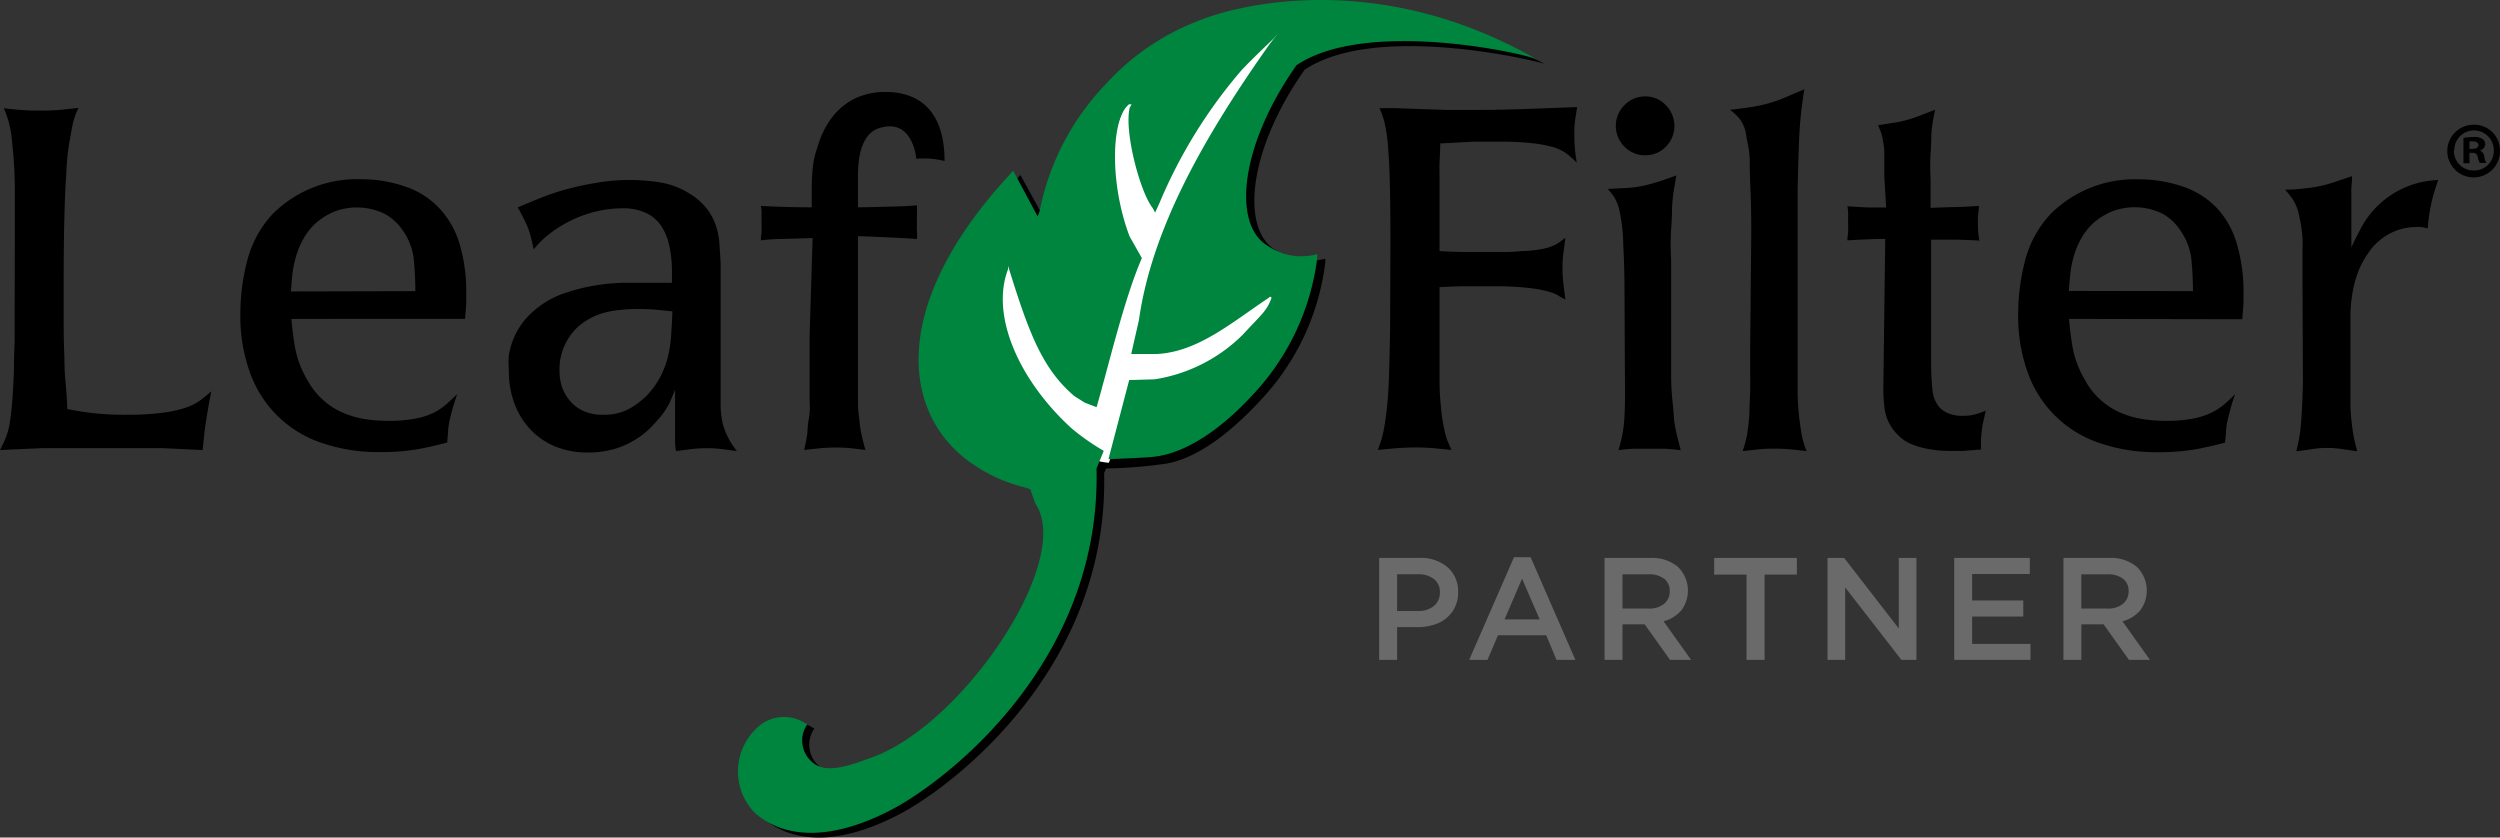
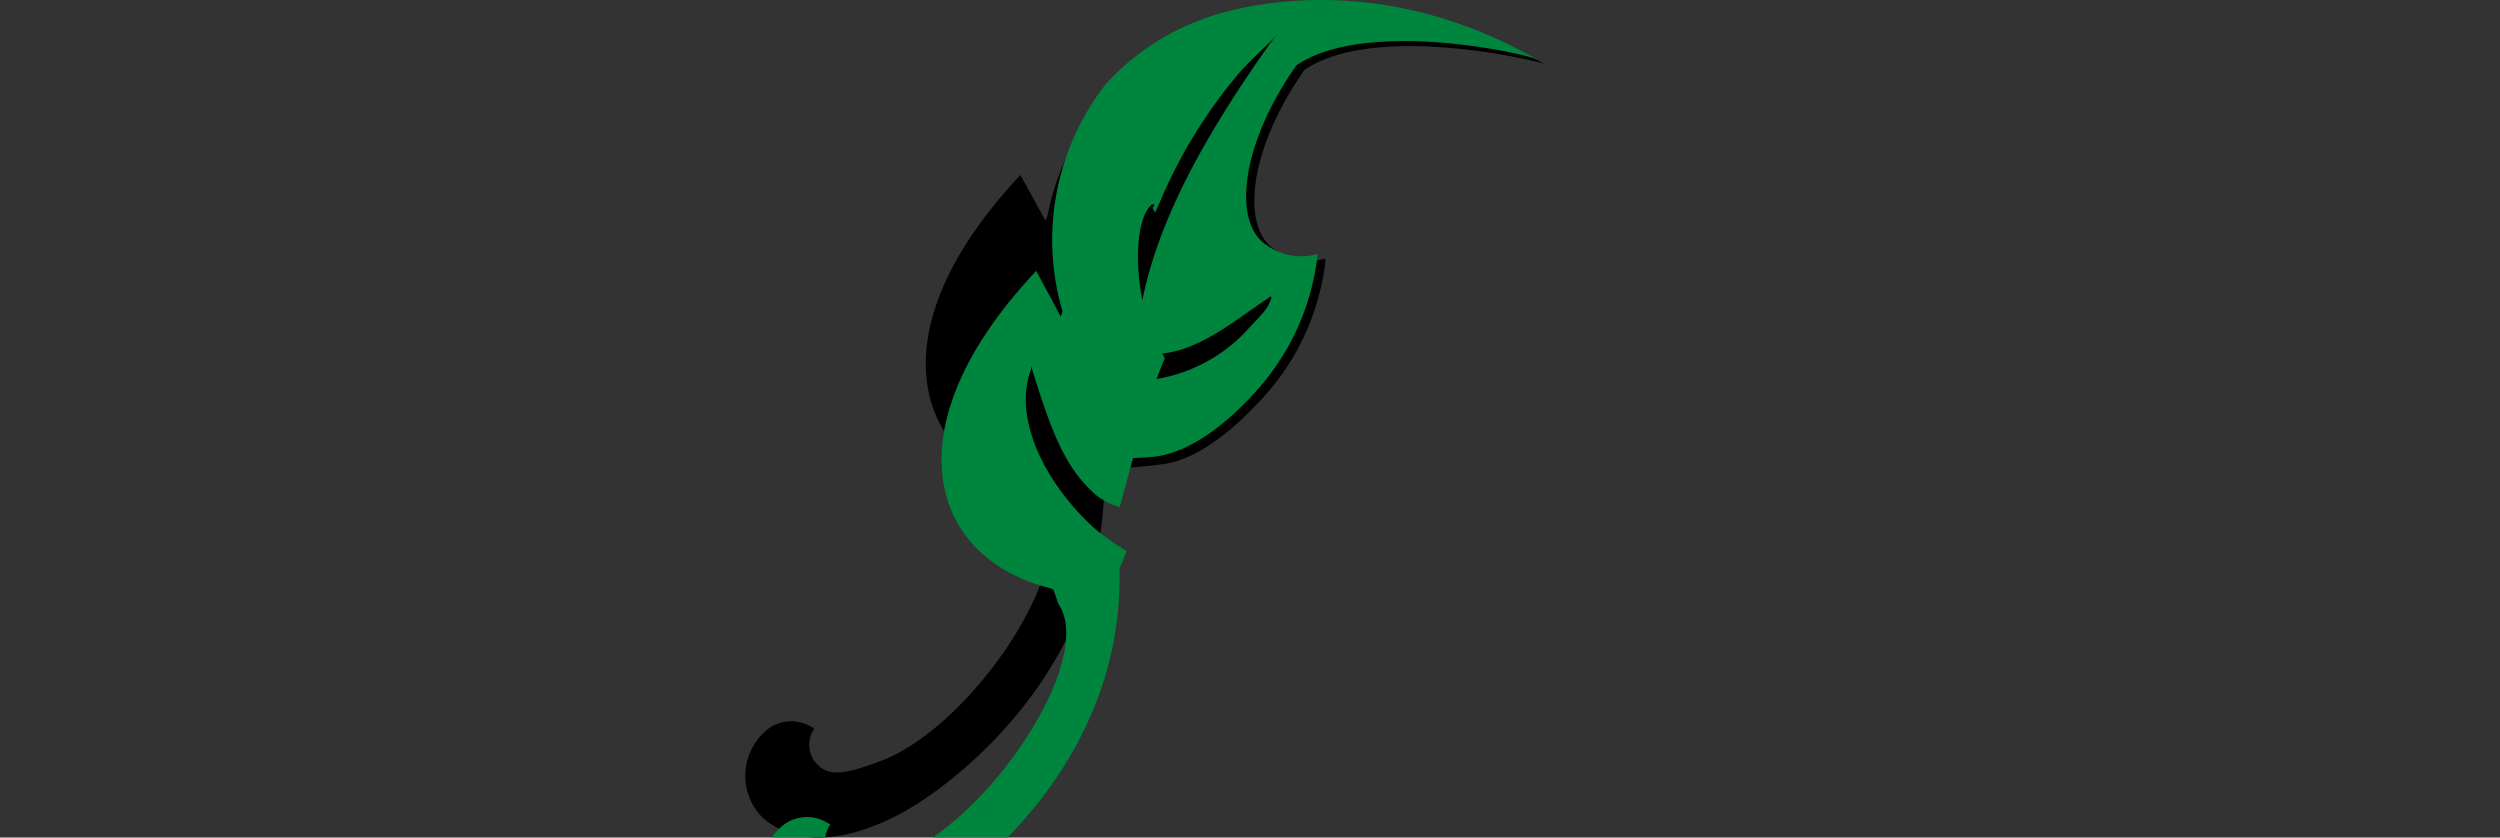
<svg xmlns="http://www.w3.org/2000/svg" width="200" height="67">
  <rect width="100%" height="100%" fill="#333333" stroke="none" />
  <path d="M108.793.414a46.728 46.728 0 0 1 14.8 4.707c-.814-.3-13.624-3.334-19.231.468-4.582 6.523-5.078 12.763-2.319 14.426a4.719 4.719 0 0 0 3.98.678v.3a19.492 19.492 0 0 1-5.111 10.955c-2.441 2.656-5.241 4.844-7.886 5.183a38.235 38.235 0 0 1-4.541.347l-.155.379c.374 15.662-12.207 25.107-16.374 27.279-5.322 2.793-8.952 2.091-10.987.234a4.744 4.744 0 0 1 .065-6.684 3.111 3.111 0 0 1 3.841-.557l.277.153a2.248 2.248 0 0 0 .366 3c1.074.985 2.816.371 4.818-.355 7.324-2.648 16.146-15.8 13.07-20.287l-.407-1.163.293-.638c-1.44-.363-3.792-.5-5.453-1.776-5.029-3.9-6.1-12.336 3.475-22.717l.317-.347 2.01 3.657.155-.388a20.32 20.32 0 0 1 5.265-10.156 19.4 19.4 0 0 1 7.78-5.183 19.8 19.8 0 0 1 8.2-1.72Z" />
-   <path d="m102.925 3.06-.667.855c-5.168 7.324-9.424 14.82-10.466 22.266l-.09 1.579h2.051c3.255-.171 8.293-5.99 8.415-3.369l.106-.114.114.106c-.35 1.074-.814 1.359-2.295 2.987a12.737 12.737 0 0 1-7.056 3.556l-2.035.057-2.295 6.039c-2.572-.22-2.271-1.628-2.783-2.067-4.183-3.89-7.324-9.945-5.9-13.68l1.245-.675v1.2c1.628 5.282 2.759 7.878 5.379 10.091l.814.2-.073-.887a88.105 88.105 0 0 1 3.361-10.409l-1.628-1.359c-1.4-3.727.334-11.833 1.465-11.174-.057 1.929 1.05 6.193 1.847 7.194l.2.374.366-.814c1.05-2.629 4.509-9.644 7.577-11.744l2.266-1.156c.277-.049.545-.317.814-.179Z" fill="#fff" />
-   <path d="M122.946 4.755c-.765-.436-13.624-3.334-19.231.468-4.582 6.523-5.1 12.763-2.319 14.426a4.7 4.7 0 0 0 3.98.678v.331a19.485 19.485 0 0 1-5.16 10.931c-2.441 2.656-5.241 4.642-7.886 4.949-.911.1-3.654.194-3.654.194l1.66-6.329 2.035-.057a12.781 12.781 0 0 0 7.056-3.576c1.489-1.615 1.937-1.9 2.3-2.963l-.114-.1-.106.113c-2.962 1.97-5.656 4.327-8.952 4.5h-2.058l.619-2.721c1.042-7.379 5.3-14.781 10.466-22.087l.667-.856-.366.436c-.911.872-1.693 1.615-2.547 2.511A39.841 39.841 0 0 0 92.777 16.2l-.366.807-.2-.371c-.985-1.235-2.287-6.047-1.839-8.008l.155-.283h-.22l-.163.17c-1.245 1.356-1.343 6.256.22 10.39l.985 1.744c-1.424 3.278-2.669 8.646-3.622 11.924l-.936-.355-.814-.509c-2.621-2.2-3.711-5.2-5.331-10.438v.266c-1.424 3.7.871 8.88 5.054 12.707a18.246 18.246 0 0 0 2.6 1.824l-.578 1.413c.374 15.661-12.207 25.106-16.374 27.278-5.322 2.793-8.952 2.091-10.987.242a4.736 4.736 0 0 1 .114-6.684 3.1 3.1 0 0 1 3.833-.525l.277.153a2.255 2.255 0 0 0 .366 3c1.074.993 2.816.371 4.818-.355 7.317-2.651 16.139-15.81 13.063-20.29l-.407-1.162-.407-.138a12.649 12.649 0 0 1-4.753-2.277c-5.029-3.9-6.1-12.335 3.475-22.717l.317-.347 1.953 3.649.155-.387A20.3 20.3 0 0 1 88.43 6.765a19.4 19.4 0 0 1 7.748-5.215s12.265-5.102 26.768 3.205Z" fill="#00853e" />
-   <path d="M199.998 12.012a2.108 2.108 0 1 1-2.092-2.035 2.059 2.059 0 0 1 2.092 2.035Zm-3.687 0a1.579 1.579 0 0 0 1.628 1.628 1.563 1.563 0 0 0 1.563-1.628 1.579 1.579 0 0 0-3.158 0Zm1.245 1.05h-.48v-2.035a5.7 5.7 0 0 1 .814-.065 1.2 1.2 0 0 1 .724.163.5.5 0 0 1 .2.431.529.529 0 0 1-.431.48.61.61 0 0 1 .366.5 1.229 1.229 0 0 0 .163.5h-.529a1.555 1.555 0 0 1-.163-.488.374.374 0 0 0-.431-.317h-.236Zm0-1.148h.236c.26 0 .48-.09.48-.293s-.138-.309-.456-.309a1.188 1.188 0 0 0-.26 0ZM1.188 18.473v-3.157q0-1.432-.114-2.848-.074-.815-.13-1.36a8.765 8.765 0 0 0-.155-.977c-.065-.285-.138-.537-.212-.765s-.171-.472-.269-.724a2.759 2.759 0 0 0 .464.073l.773.073.887.057h.814A15.529 15.529 0 0 0 4.8 8.789l1.481-.155c-.073.155-.155.326-.228.513a6.511 6.511 0 0 0-.244.814q-.114.619-.277 1.522a18.656 18.656 0 0 0-.228 2.393q-.1 1.457-.155 3.565t-.054 5.053v3.467q0 1.432.057 2.588 0 1.147.1 2.124t.13 2.051q.993.2 2.051.326a23 23 0 0 0 2.775.13 21.053 21.053 0 0 0 2.816-.163 9.9 9.9 0 0 0 1.815-.4 4.305 4.305 0 0 0 1.185-.593c.3-.228.6-.472.879-.724-.106.537-.187.993-.252 1.359s-.122.724-.171 1.05-.1.675-.138 1.034l-.13 1.261-1.685-.08-1.506-.073H3.394l-1.628.073L0 36.003a10.034 10.034 0 0 0 .5-1.079 6.144 6.144 0 0 0 .314-1.33q.114-.724.187-1.782t.114-2.181q0-1.131.057-2.238V25.44Zm22.128 7.04q.073 1.034.285 2.279a7.894 7.894 0 0 0 .977 2.588 5.892 5.892 0 0 0 2.946 2.677 7.455 7.455 0 0 0 1.742.48 11.906 11.906 0 0 0 1.782.13 10.978 10.978 0 0 0 2.222-.187 5.819 5.819 0 0 0 1.53-.513 5.021 5.021 0 0 0 1.009-.716c.277-.252.537-.5.765-.724q-.228.692-.366 1.164t-.228.9a6.509 6.509 0 0 0-.13.814c0 .285-.049.61-.073.993q-.814.228-2.14.5a17.09 17.09 0 0 1-3.255.269 13.835 13.835 0 0 1-4.688-.749 9.147 9.147 0 0 1-5.7-5.624 13.225 13.225 0 0 1-.765-4.655 16.952 16.952 0 0 1 .553-4.305 8.586 8.586 0 0 1 2.051-3.735 9.538 9.538 0 0 1 7.08-2.759 10.71 10.71 0 0 1 3.581.61 6.616 6.616 0 0 1 2.93 2.026 7.276 7.276 0 0 1 1.432 2.857 13.241 13.241 0 0 1 .445 3.388v.814c0 .35-.041.814-.1 1.473Zm9.912-2.222q0-1.148-.114-2.441a4.924 4.924 0 0 0-.879-2.393 4.069 4.069 0 0 0-1.5-1.367 5.07 5.07 0 0 0-4.069-.13 5.7 5.7 0 0 0-1.318.814 5.013 5.013 0 0 0-1.05 1.286 6.592 6.592 0 0 0-.61 1.432 8.26 8.26 0 0 0-.3 1.481q-.073.732-.114 1.343Zm24.424 7.503v1.8a7.365 7.365 0 0 0 .171 1.3 5.151 5.151 0 0 0 .423 1.1 5.835 5.835 0 0 0 .708 1.091l-1.172-.155a9.767 9.767 0 0 0-1.245-.073 9.913 9.913 0 0 0-1.229.073l-1.229.155a4.826 4.826 0 0 1-.073-.863v-4.045q-.2.5-.439 1.05a6.283 6.283 0 0 1-.977 1.4c-.13.155-.334.374-.61.651a6.51 6.51 0 0 1-1.107.863 7.031 7.031 0 0 1-1.628.749 7.406 7.406 0 0 1-2.262.309 6.592 6.592 0 0 1-2.564-.48 5.762 5.762 0 0 1-1.969-1.343 6.1 6.1 0 0 1-1.286-2.071 7.43 7.43 0 0 1-.456-2.661 9.066 9.066 0 0 1-.014-1.104 5.738 5.738 0 0 1 .309-1.245 5.909 5.909 0 0 1 .651-1.261 6 6 0 0 1 1.147-1.245 7.056 7.056 0 0 1 2.319-1.318 14.91 14.91 0 0 1 2.49-.635 16.024 16.024 0 0 1 2.165-.212h3.98v-.977a9.375 9.375 0 0 0-.171-1.8 4.94 4.94 0 0 0-.594-1.628 3.036 3.036 0 0 0-1.2-1.131 4.313 4.313 0 0 0-2.051-.423 8.8 8.8 0 0 0-1.937.228 9.473 9.473 0 0 0-1.953.667 10.083 10.083 0 0 0-1.758 1.05 7.4 7.4 0 0 0-1.4 1.343c-.073-.382-.146-.7-.212-.96a6.1 6.1 0 0 0-.228-.724 7.75 7.75 0 0 0-.326-.724c-.13-.252-.293-.578-.5-.96l1.571-.651a21.672 21.672 0 0 1 2.067-.724 23.6 23.6 0 0 1 2.523-.562 15.617 15.617 0 0 1 5.108-.073 6.291 6.291 0 0 1 2.507.936 5.2 5.2 0 0 1 1.318 1.148 4.655 4.655 0 0 1 .724 1.318 5.7 5.7 0 0 1 .309 1.5q.057.814.1 1.628Zm-12.891-1.147a4.24 4.24 0 0 0 .187 1.278 3.532 3.532 0 0 0 .627 1.115 3.019 3.019 0 0 0 1.05.814 3.581 3.581 0 0 0 1.628.326 4.183 4.183 0 0 0 2.124-.5 6.38 6.38 0 0 0 1.473-1.148 6.836 6.836 0 0 0 1.034-1.5 7.365 7.365 0 0 0 .57-1.571 10.108 10.108 0 0 0 .24-1.679q.057-.879.1-1.872l-1.261-.13q-.651-.057-1.416-.057a11.548 11.548 0 0 0-1.5.073 6.869 6.869 0 0 0-1.571.309 5.1 5.1 0 0 0-.936.423 4.631 4.631 0 0 0-1.074.814 4.826 4.826 0 0 0-.879 1.318 4.6 4.6 0 0 0-.396 1.987Zm20.247-10.603-2.441.073a13.363 13.363 0 0 0-1.7.114c0-.228.041-.456.057-.692s0-.456 0-.692v-.708a2.49 2.49 0 0 0-.057-.667c1.123.073 2.946.114 4.069.114v-1.069c0-.562 0-1.156.057-1.782a7.276 7.276 0 0 1 .366-1.856c.2-.61 1.156-4.4 5.322-4.525 1.05 0 4.883 0 4.883 5.526a6.877 6.877 0 0 0-2.262-.179s-.236-3.076-2.669-2.531c-.562.122-2.067.48-1.994 4.151v2.262c.659 0 2.035-.041 2.71-.057s1.343-.041 2.01-.1v.692a8.05 8.05 0 0 0 0 .814 4.389 4.389 0 0 0 0 .578 5.267 5.267 0 0 1 0 .61c-1.351-.1-3.394-.179-4.72-.228v13.49a9.13 9.13 0 0 0 .1 1.091 9.767 9.767 0 0 0 .212 1.432q.13.553.285 1.091l-1.164-.138q-.594-.057-1.172-.057t-1.286.057l-1.286.138a11.75 11.75 0 0 0 .269-1.432 6.526 6.526 0 0 1 .114-1.091 5.47 5.47 0 0 0 .057-1.375v-5.209Zm46.226.381q0-3.255-.057-5.111t-.171-2.987a11.173 11.173 0 0 0-.269-1.628 6.821 6.821 0 0 0-.383-1.05h1.245l1.953.073 2.279.073h2.222q1.839 0 3.89-.073l4.232-.155c-.073.431-.13.814-.171 1.074a7.167 7.167 0 0 0-.057.96 12.3 12.3 0 0 0 .2 2.417 8.743 8.743 0 0 0-.814-.724 3.475 3.475 0 0 0-1.3-.578 10.091 10.091 0 0 0-1.725-.285q-1.034-.1-2.222-.1h-2.149l-1.375.073-1.343.073c0 .61-.041 1.131-.057 1.546s0 .814 0 1.148v5.917q1.343.073 2.14.073h2.718a14.656 14.656 0 0 0 1.725-.073 10.506 10.506 0 0 0 1.571-.155 4.4 4.4 0 0 0 .92-.269 2.441 2.441 0 0 0 .537-.3l.456-.342q-.073.651-.155 1.188a8.448 8.448 0 0 0-.073 1.188 11.017 11.017 0 0 0 .073 1.318l.155 1.245a4.969 4.969 0 0 1-.553-.309 2.791 2.791 0 0 0-.61-.269 7.527 7.527 0 0 0-.863-.212q-.5-.1-1.261-.171t-1.839-.1h-2.8q-.814 0-2.14.073v7.308a19.63 19.63 0 0 0 .114 2.262 12.475 12.475 0 0 0 .269 1.8 5.073 5.073 0 0 0 .244.9c.09.22.2.464.326.749l-1.432-.138q-.708-.057-1.432-.057t-1.514.057l-1.514.138a8.952 8.952 0 0 0 .513-1.8q.171-.952.269-2.108c.065-.765.106-1.628.13-2.531s.049-1.953.073-3.1Zm18.727 3.948q0-1.953-.1-3.768a13.664 13.664 0 0 0-.326-2.848 3.573 3.573 0 0 0-.4-.993 7.228 7.228 0 0 0-.513-.651l1.554-.078a8.407 8.407 0 0 0 1.188-.155q.553-.114 1.188-.309t1.554-.537c-.073.431-.146.855-.212 1.261a13.284 13.284 0 0 0-.13 1.343q0 .732-.073 1.7a19.382 19.382 0 0 0 0 2.393v9.034a21.383 21.383 0 0 0 .1 2.262q.1.887.13 1.514a10.1 10.1 0 0 0 .212 1.188q.13.553.326 1.286-.651-.081-1.245-.114h-2.507a10.615 10.615 0 0 0-1.229.114c.13-.456.228-.814.285-1.131a9 9 0 0 0 .155-1.034q.057-.594.073-1.514t0-2.523Zm1.628-10.946a2.311 2.311 0 0 1-1.628-.692 2.336 2.336 0 0 1 0-3.329 2.287 2.287 0 0 1 1.685-.692 2.2 2.2 0 0 1 1.628.708 2.36 2.36 0 0 1 0 3.312 2.246 2.246 0 0 1-1.709.684Zm8.512 6.16q0-1.994-.057-3.255t-.065-2.2a7.228 7.228 0 0 0-.114-1.416q-.114-.553-.2-1.091a2.832 2.832 0 0 0-.5-1.131 4.575 4.575 0 0 0-.765-.708q1.034-.114 1.742-.228a12 12 0 0 0 1.318-.285 11.551 11.551 0 0 0 1.261-.439l1.628-.692a32.153 32.153 0 0 0-.423 4.069q-.081 2.035-.114 4.069v16.036a20.429 20.429 0 0 0 .228 2.865q.114.724.212 1.091a4.824 4.824 0 0 0 .285.814l-1.3-.138q-.651-.057-1.3-.057t-1.261.057l-1.261.138c.073-.228.155-.48.228-.749a7.172 7.172 0 0 0 .2-1.131q.073-.5.114-1.261c0-.513.041-1.05.057-1.628s0-1.164 0-1.758v-1.7Zm10.645-4.443v-1.753a4.968 4.968 0 0 0-.1-1.074 3.523 3.523 0 0 0-.155-.692q-.1-.269-.244-.61l1.286-.2a8.138 8.138 0 0 0 .993-.212q.48-.13.993-.326l1.286-.5c-.073.358-.138.692-.187.993a10.229 10.229 0 0 0-.114 1.074q0 .61-.057 1.432a18.29 18.29 0 0 0 0 2.051v2.3l1.628-.057q.863 0 2.238-.1c0 .285-.049.553-.073.814a7.653 7.653 0 0 0 0 .814 5.861 5.861 0 0 0 .114 1.148q-1.3-.073-2.238-.073h-1.626v9.6a23.285 23.285 0 0 0 .1 2.376 2.563 2.563 0 0 0 .553 1.424 1.994 1.994 0 0 0 .692.48 2.873 2.873 0 0 0 1.188.212 3.7 3.7 0 0 0 1.017-.122 6.512 6.512 0 0 0 .814-.293c-.073.358-.138.667-.2.92a6.35 6.35 0 0 0-.114.708c-.024.22-.041.439-.057.667s0 .513 0 .814l-1.416.114h-.92a10.091 10.091 0 0 1-1.9-.155 6.624 6.624 0 0 1-1.318-.383 3.207 3.207 0 0 1-.879-.537 4.151 4.151 0 0 1-.578-.61 3.565 3.565 0 0 1-.708-1.725 13.413 13.413 0 0 1-.1-1.416l.155-12.134q-1.034 0-3.027.114c0-.228.041-.456.057-.692s0-.448 0-.651v-.693a2.839 2.839 0 0 0-.057-.692c.659.049 1.229.081 1.7.1h1.4Zm14.779 11.369q.073 1.034.285 2.279a7.894 7.894 0 0 0 .977 2.588 5.892 5.892 0 0 0 2.946 2.677 7.43 7.43 0 0 0 1.742.48 11.89 11.89 0 0 0 1.782.13 10.987 10.987 0 0 0 2.222-.187 5.819 5.819 0 0 0 1.53-.513 5.013 5.013 0 0 0 1.034-.708c.277-.252.537-.5.765-.724-.155.456-.277.814-.366 1.164s-.163.619-.228.9a6.218 6.218 0 0 0-.13.814c0 .285-.049.61-.081.993q-.814.228-2.14.5a17.091 17.091 0 0 1-3.255.269 13.835 13.835 0 0 1-4.688-.749 9.148 9.148 0 0 1-5.7-5.624 13.225 13.225 0 0 1-.765-4.655 16.952 16.952 0 0 1 .553-4.305 8.586 8.586 0 0 1 2.051-3.735 9.53 9.53 0 0 1 7.08-2.759 10.71 10.71 0 0 1 3.581.61 6.617 6.617 0 0 1 2.93 2.026 7.251 7.251 0 0 1 1.392 2.881 13.24 13.24 0 0 1 .439 3.386v.814c0 .35-.049.814-.1 1.473Zm9.912-2.222q0-1.148-.114-2.441a4.924 4.924 0 0 0-.879-2.393 4.069 4.069 0 0 0-1.489-1.384 5.07 5.07 0 0 0-4.069-.13 5.7 5.7 0 0 0-1.318.814 4.981 4.981 0 0 0-1.05 1.286 6.608 6.608 0 0 0-.61 1.432 8.407 8.407 0 0 0-.285 1.457q-.081.732-.114 1.343Zm8.766.084v-3.754a6.185 6.185 0 0 0-.073-1.229 7.136 7.136 0 0 0-.171-.993 3.784 3.784 0 0 0-.513-1.416 9.524 9.524 0 0 0-.635-.814 10.279 10.279 0 0 0 1.546-.1 10.646 10.646 0 0 0 1.188-.171 11.619 11.619 0 0 0 1.148-.309l1.473-.5c0 .407-.041.724-.057.96s0 .448 0 .651v4.1q.269-.61.749-1.514a7.247 7.247 0 0 1 6.2-3.882c-.13.358-.277.814-.439 1.384a13.966 13.966 0 0 0-.4 2.49 4.542 4.542 0 0 0-.5-.114 3.3 3.3 0 0 0-.537 0 4.509 4.509 0 0 0-1.953.5 4.655 4.655 0 0 0-1.8 1.628 6.567 6.567 0 0 0-.814 1.554 9.547 9.547 0 0 0-.423 1.628 11.761 11.761 0 0 0-.155 1.628v7.333a12.659 12.659 0 0 0 .1 1.359c.041.4.09.765.155 1.107s.163.749.285 1.2l-1.188-.171a7.788 7.788 0 0 0-2.441 0q-.594.1-1.245.171a12.876 12.876 0 0 0 .4-2.547q.1-1.432.13-2.93Z" />
-   <path d="M110.333 52.791v-8.156h3.222a3.255 3.255 0 0 1 2.258.751 2.548 2.548 0 0 1 .836 2 2.6 2.6 0 0 1-.45 1.53 2.658 2.658 0 0 1-1.172.948 4.153 4.153 0 0 1-1.638.307h-1.621v2.62Zm1.433-3.913h1.667a1.916 1.916 0 0 0 1.28-.4 1.348 1.348 0 0 0 .478-1.075 1.3 1.3 0 0 0-.472-1.08 2 2 0 0 0-1.286-.381h-1.665Zm5.767 3.913 3.586-8.213h1.331l3.58 8.213h-1.51l-.824-1.968h-3.857l-.842 1.968Zm2.832-3.237h2.81l-1.411-3.264Zm8 3.237v-8.156H132a3.264 3.264 0 0 1 2.225.705 2.649 2.649 0 0 1 .284 3.487 2.81 2.81 0 0 1-1.422.876l2.2 3.087h-1.685l-2.024-2.842h-1.78v2.843Zm1.434-4.106h2.1a1.863 1.863 0 0 0 1.223-.376 1.245 1.245 0 0 0 .455-1.013 1.187 1.187 0 0 0-.444-.995 1.954 1.954 0 0 0-1.245-.354h-2.09Zm7.334-2.714v-1.336h6.615v1.331h-2.58v6.825h-1.444v-6.825Zm9.068 6.82v-8.156h1.332l4.369 5.643v-5.643h1.411v8.156h-1.2l-4.5-5.8v5.8Zm10.136 0v-8.156h6.046v1.286h-4.613v2.116h4.091v1.286h-4.091v2.19h4.671v1.278Zm8.739 0v-8.156h3.636a3.264 3.264 0 0 1 2.224.705 2.653 2.653 0 0 1 .284 3.487 2.8 2.8 0 0 1-1.422.876l2.2 3.088h-1.683l-2.025-2.843h-1.783v2.843Zm1.429-4.106h2.1a1.864 1.864 0 0 0 1.228-.377 1.247 1.247 0 0 0 .454-1.013 1.189 1.189 0 0 0-.443-.995 1.957 1.957 0 0 0-1.247-.353h-2.09Z" fill="#6a6a6a" />
+   <path d="M122.946 4.755c-.765-.436-13.624-3.334-19.231.468-4.582 6.523-5.1 12.763-2.319 14.426a4.7 4.7 0 0 0 3.98.678v.331a19.485 19.485 0 0 1-5.16 10.931c-2.441 2.656-5.241 4.642-7.886 4.949-.911.1-3.654.194-3.654.194l1.66-6.329 2.035-.057a12.781 12.781 0 0 0 7.056-3.576c1.489-1.615 1.937-1.9 2.3-2.963l-.114-.1-.106.113c-2.962 1.97-5.656 4.327-8.952 4.5h-2.058l.619-2.721c1.042-7.379 5.3-14.781 10.466-22.087l.667-.856-.366.436c-.911.872-1.693 1.615-2.547 2.511A39.841 39.841 0 0 0 92.777 16.2l-.366.807-.2-.371l.155-.283h-.22l-.163.17c-1.245 1.356-1.343 6.256.22 10.39l.985 1.744c-1.424 3.278-2.669 8.646-3.622 11.924l-.936-.355-.814-.509c-2.621-2.2-3.711-5.2-5.331-10.438v.266c-1.424 3.7.871 8.88 5.054 12.707a18.246 18.246 0 0 0 2.6 1.824l-.578 1.413c.374 15.661-12.207 25.106-16.374 27.278-5.322 2.793-8.952 2.091-10.987.242a4.736 4.736 0 0 1 .114-6.684 3.1 3.1 0 0 1 3.833-.525l.277.153a2.255 2.255 0 0 0 .366 3c1.074.993 2.816.371 4.818-.355 7.317-2.651 16.139-15.81 13.063-20.29l-.407-1.162-.407-.138a12.649 12.649 0 0 1-4.753-2.277c-5.029-3.9-6.1-12.335 3.475-22.717l.317-.347 1.953 3.649.155-.387A20.3 20.3 0 0 1 88.43 6.765a19.4 19.4 0 0 1 7.748-5.215s12.265-5.102 26.768 3.205Z" fill="#00853e" />
</svg>